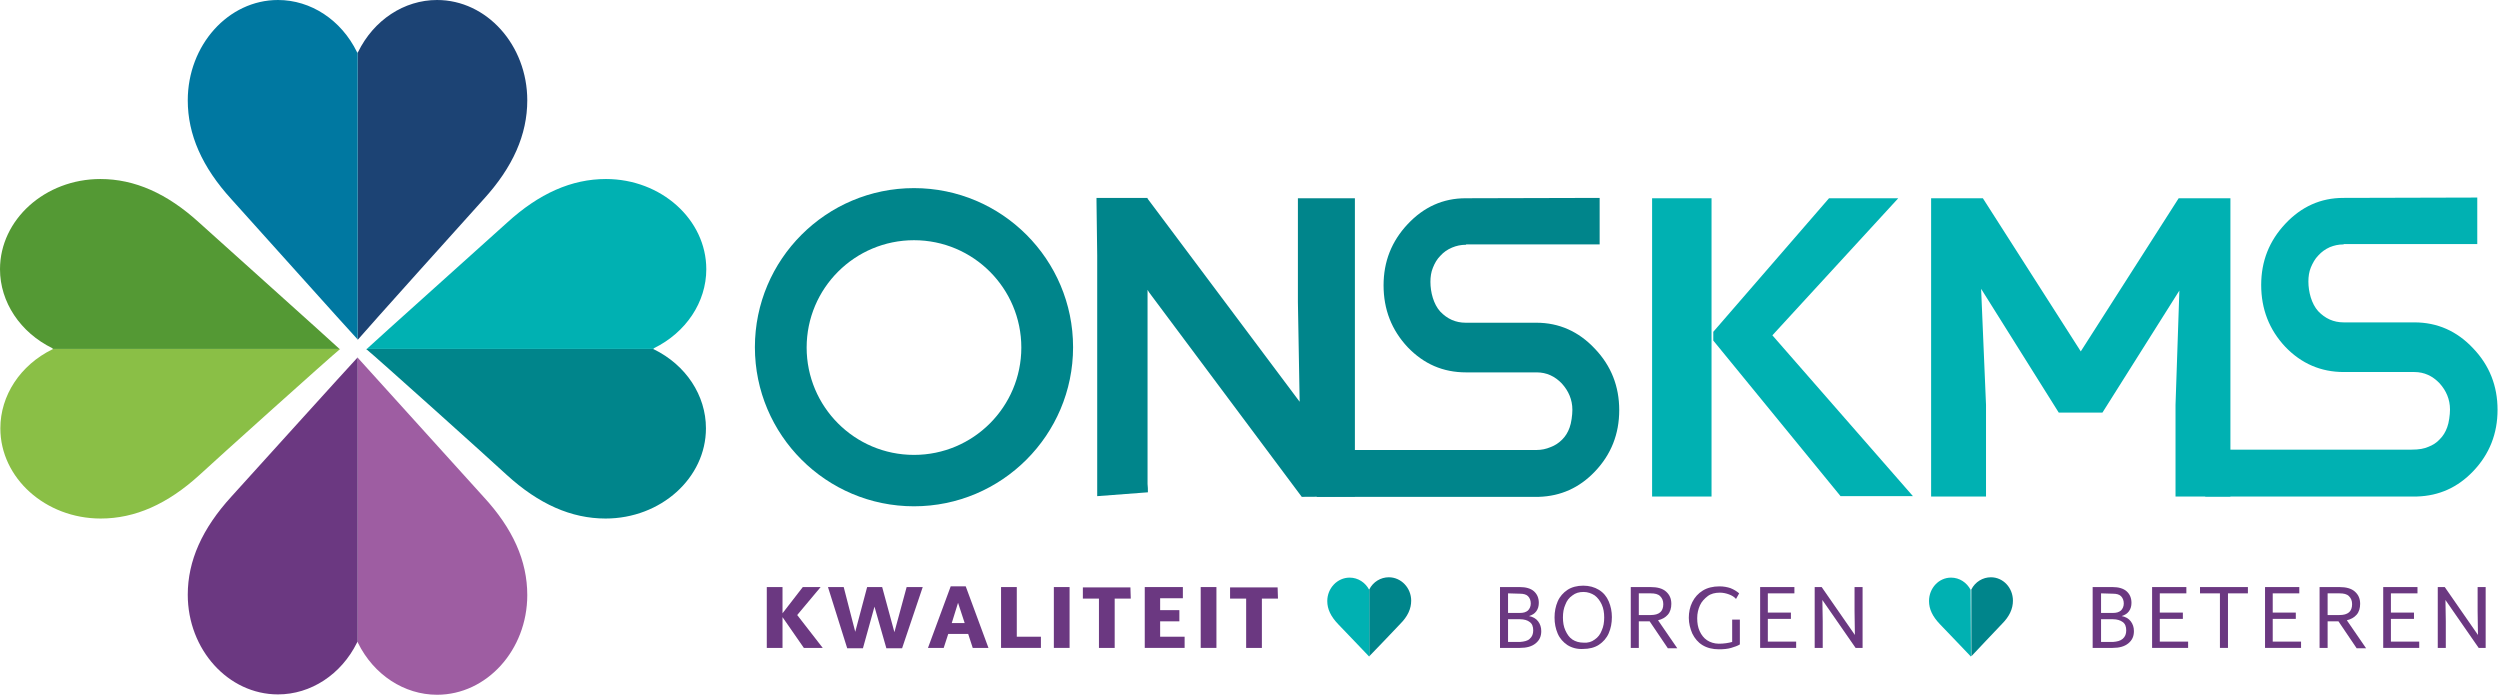
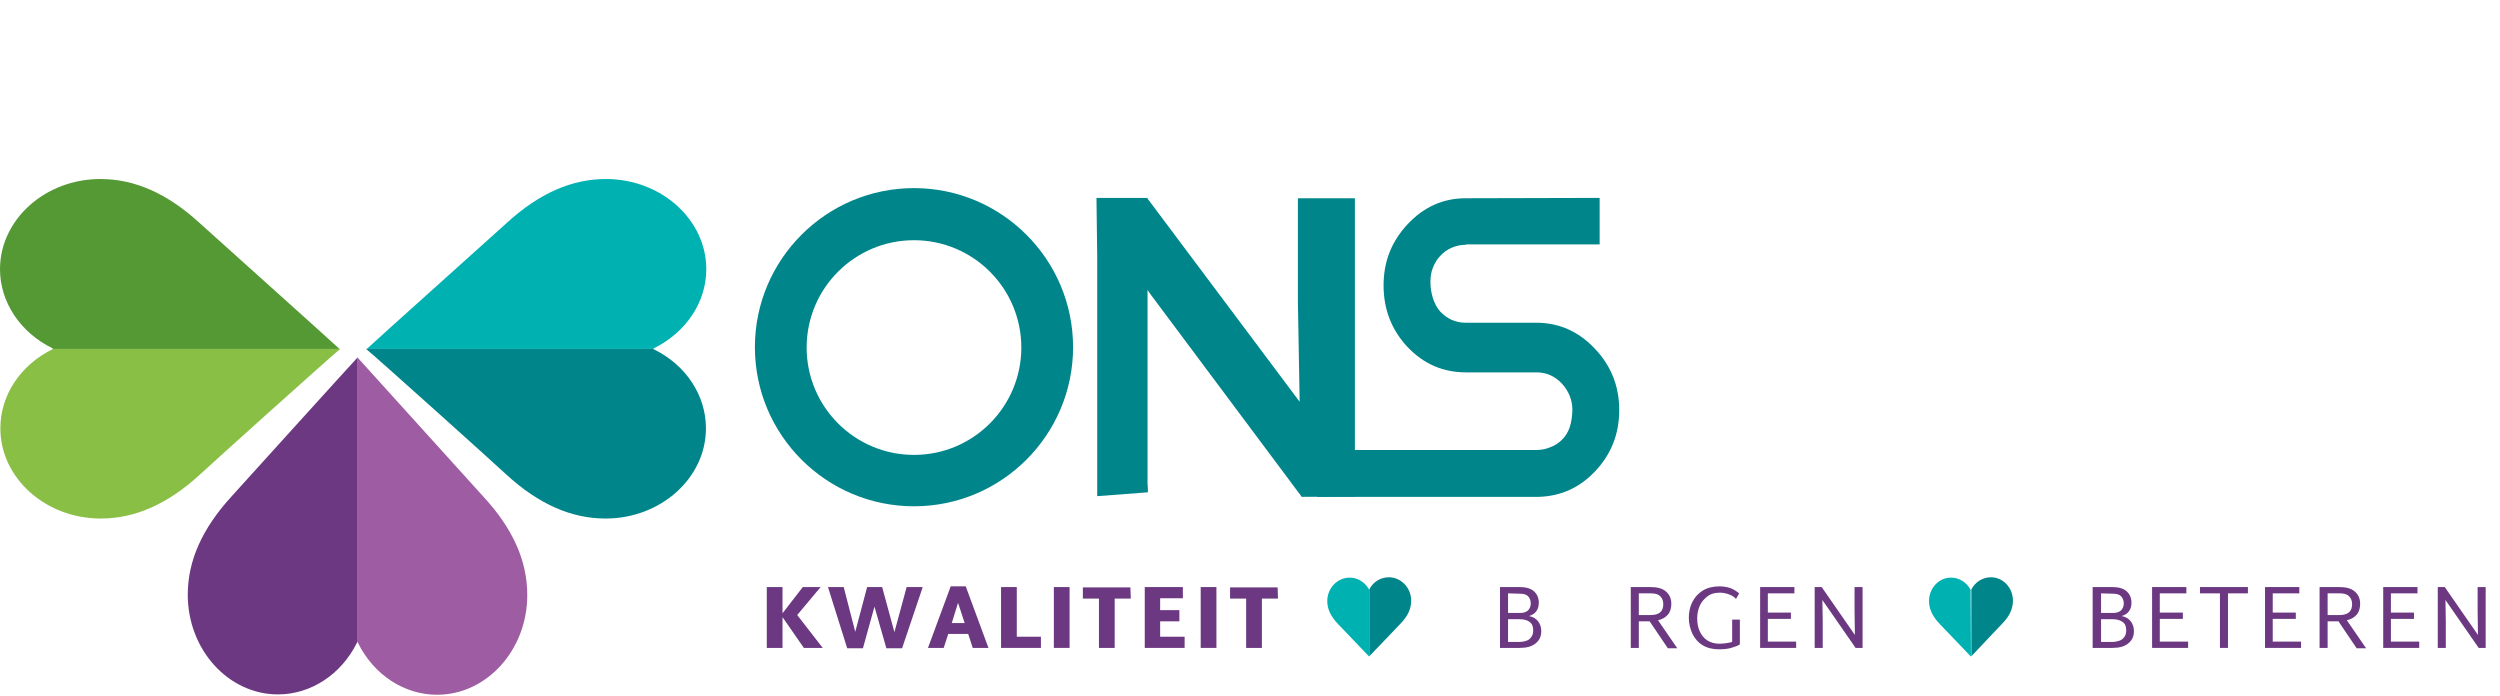
<svg xmlns="http://www.w3.org/2000/svg" width="715px" height="199px" viewBox="0 0 715 199" version="1.1">
  <title>logo-onskms</title>
  <g id="Page-1" stroke="none" stroke-width="1" fill="none" fill-rule="evenodd">
    <g id="logo-onskms" transform="translate(-0, 0)" fill-rule="nonzero">
      <g id="Group" transform="translate(-0, 0)">
        <g transform="translate(53.7, -0)" id="Path">
-           <path d="M84.6,57 C93,47.8 97.1,38.5 97.1,28.7 C97.1,12.9 85.5,5.68434189e-14 71.3,5.68434189e-14 C61.9,5.68434189e-14 53.2,5.7 48.7,14.9 L48.6,15.2 L48.6,97.2 C50.6,94.8 80.6,61.4 84.6,57 Z" fill="#1C4374" />
-           <path d="M48.4,14.9 C43.9,5.7 35.2,2.84217094e-14 25.8,2.84217094e-14 C11.6,2.84217094e-14 1.42108547e-14,12.9 1.42108547e-14,28.7 C1.42108547e-14,38.5 4.1,47.8 12.5,57 C16.5,61.4 46.5,94.9 48.6,97.1 L48.6,97.1 L48.6,15.1 L48.6,15.1 L48.4,14.9 Z" fill="#0078A1" />
-         </g>
+           </g>
        <g transform="translate(53.7, 102.2)" id="Path">
          <path d="M84.6,39.9 C93,49 97.1,58.2 97.1,68 C97.1,83.7 85.5,96.5 71.3,96.5 C61.9,96.5 53.2,90.8 48.7,81.7 L48.6,81.4 L48.6,0.1 C50.6,2.3 80.6,35.5 84.6,39.9 Z" fill="#9E5DA2" />
          <path d="M48.4,81.6 C43.9,90.7 35.2,96.4 25.8,96.4 C11.6,96.4 1.42108547e-14,83.6 1.42108547e-14,67.9 C1.42108547e-14,58.2 4.1,49 12.5,39.8 C16.5,35.4 46.5,2.2 48.6,0 L48.6,0 L48.6,81.3 L48.6,81.3 L48.4,81.6 Z" fill="#6B3881" />
        </g>
        <g transform="translate(104.7, 51.2)" id="Path">
          <path d="M40.2,84.6 C49.4,93 58.7,97.1 68.5,97.1 C84.3,97.1 97.2,85.5 97.2,71.3 C97.2,61.9 91.5,53.2 82.3,48.7 L82,48.6 L2.84217094e-14,48.6 C2.4,50.5 35.8,80.5 40.2,84.6 Z" fill="#00858B" />
          <path d="M82.3,48.4 C91.5,43.9 97.3,35.2 97.3,25.8 C97.3,11.6 84.4,0 68.6,0 C58.8,0 49.5,4.1 40.3,12.5 C35.9,16.5 2.4,46.5 0.2,48.6 L0.2,48.6 L82.2,48.6 L82.2,48.6 L82.3,48.4 Z" fill="#00B1B2" />
        </g>
        <g transform="translate(-0, 51.2)" id="Path">
          <path d="M57.1,84.6 C47.9,93 38.6,97.1 28.8,97.1 C13,97.1 0.1,85.5 0.1,71.3 C0.1,61.9 5.8,53.2 15,48.7 L15.3,48.6 L97.3,48.6 C94.9,50.5 61.5,80.5 57.1,84.6 Z" fill="#8ABF46" />
          <path d="M15,48.4 C5.8,43.9 0,35.2 0,25.8 C0,11.6 12.9,0 28.7,0 C38.5,0 47.8,4.1 57,12.5 C61.4,16.5 94.9,46.5 97.1,48.6 L97.1,48.6 L15.1,48.6 L15.1,48.6 L15,48.4 Z" fill="#549934" />
        </g>
      </g>
      <g id="Group" transform="translate(219.3, 165.1)">
        <g transform="translate(0, 2.4)" fill="#6B3881">
          <polygon id="Path" points="10.6 17.8 4.5 9 4.5 17.8 0 17.8 0 0.4 4.5 0.4 4.5 7.9 10.3 0.4 15.4 0.4 8.7 8.4 16 17.8" />
          <polygon id="Path" points="44.6 0.4 38.7 17.9 34.2 17.9 30.8 6 27.5 17.9 23 17.9 17.5 0.4 22 0.4 25.3 13.2 28.7 0.4 33 0.4 36.5 13.3 40 0.4" />
          <path d="M57.6,13.8 L51.9,13.8 L50.6,17.8 L46.1,17.8 L52.6,0.2 L56.9,0.2 L63.4,17.8 L58.9,17.8 L57.6,13.8 Z M56.6,10.7 L54.7,4.9 L52.9,10.7 L56.6,10.7 Z" id="Shape" />
          <polygon id="Path" points="78.4 14.6 78.4 17.8 67 17.8 67 0.4 71.5 0.4 71.5 14.6" />
          <polygon id="Path" points="82.1 0.4 86.6 0.4 86.6 17.8 82.1 17.8" />
          <polygon id="Path" points="104.1 3.7 99.5 3.7 99.5 17.8 95 17.8 95 3.7 90.4 3.7 90.4 0.5 104 0.5" />
          <polygon id="Path" points="119.5 14.6 119.5 17.8 108.1 17.8 108.1 0.4 119 0.4 119 3.6 112.5 3.6 112.5 7 118 7 118 10.2 112.5 10.2 112.5 14.6" />
          <polygon id="Path" points="124.1 0.4 128.6 0.4 128.6 17.8 124.1 17.8" />
          <polygon id="Path" points="146.2 3.7 141.6 3.7 141.6 17.8 137.1 17.8 137.1 3.7 132.5 3.7 132.5 0.5 146.1 0.5" />
          <path d="M220.6,10.2 C221.2,11 221.5,11.9 221.5,13 C221.5,14.5 221,15.6 219.9,16.5 C218.8,17.4 217.3,17.8 215.4,17.8 L209.7,17.8 L209.7,0.4 L215.4,0.4 C217.1,0.4 218.5,0.8 219.4,1.6 C220.3,2.4 220.8,3.5 220.8,4.9 C220.8,5.8 220.6,6.6 220.1,7.3 C219.6,8 218.9,8.4 218,8.7 C219.1,8.9 220,9.4 220.6,10.2 Z M212,2.2 L212,7.8 L215.4,7.8 C216.4,7.8 217.1,7.6 217.7,7.1 C218.2,6.6 218.5,5.9 218.5,5.1 C218.5,4.2 218.2,3.5 217.7,3 C217.2,2.5 216.4,2.3 215.4,2.3 L212,2.2 L212,2.2 Z M218.2,15.2 C218.9,14.6 219.2,13.8 219.2,12.8 C219.2,11.7 218.9,10.9 218.2,10.4 C217.6,9.9 216.6,9.6 215.4,9.6 L212,9.6 L212,16.1 L215.4,16.1 C216.6,16 217.6,15.8 218.2,15.2 Z" id="Shape" />
-           <path d="M229,17 C227.8,16.2 226.8,15.1 226.2,13.7 C225.6,12.3 225.3,10.8 225.3,9.1 C225.3,7.4 225.6,5.9 226.2,4.5 C226.8,3.1 227.8,2 229,1.2 C230.2,0.4 231.8,0 233.5,0 C235.2,0 236.7,0.4 238,1.2 C239.3,2 240.2,3.1 240.8,4.5 C241.4,5.9 241.7,7.4 241.7,9 C241.7,10.7 241.4,12.2 240.8,13.6 C240.2,15 239.2,16.1 238,16.9 C236.8,17.7 235.2,18.1 233.5,18.1 C231.8,18.2 230.3,17.8 229,17 Z M236.8,15.4 C237.7,14.8 238.4,13.9 238.8,12.8 C239.3,11.7 239.5,10.5 239.5,9.1 C239.5,7.7 239.3,6.5 238.8,5.4 C238.3,4.3 237.6,3.4 236.8,2.8 C235.9,2.2 234.8,1.8 233.6,1.8 C232.3,1.8 231.3,2.1 230.4,2.8 C229.5,3.4 228.8,4.3 228.4,5.4 C227.9,6.5 227.7,7.7 227.7,9.1 C227.7,10.5 227.9,11.7 228.4,12.8 C228.9,13.9 229.5,14.8 230.4,15.4 C231.3,16 232.4,16.3 233.6,16.3 C234.8,16.4 235.9,16.1 236.8,15.4 Z" id="Shape" />
          <path d="M252.5,10.2 L249.4,10.2 L249.4,17.8 L247.1,17.8 L247.1,0.4 L252.8,0.4 C254.7,0.4 256.2,0.8 257.2,1.7 C258.2,2.6 258.7,3.7 258.7,5.2 C258.7,6.4 258.4,7.5 257.7,8.3 C257,9.1 256.1,9.6 254.9,9.9 L260.4,17.9 L257.7,17.9 L252.5,10.2 Z M249.4,8.4 L252.8,8.4 C255.2,8.4 256.4,7.4 256.4,5.3 C256.4,4.3 256.1,3.6 255.5,3 C254.9,2.4 254,2.2 252.8,2.2 L249.4,2.2 L249.4,8.4 Z" id="Shape" />
          <path d="M278.3,9.7 L278.3,16.8 C277.7,17.2 276.8,17.5 275.8,17.8 C274.8,18.1 273.6,18.2 272.3,18.2 C270.5,18.2 268.9,17.8 267.6,17 C266.3,16.2 265.4,15.1 264.7,13.7 C264.1,12.3 263.7,10.8 263.7,9.2 C263.7,7.6 264,6.1 264.7,4.7 C265.4,3.3 266.4,2.2 267.7,1.4 C269,0.6 270.6,0.2 272.5,0.2 C273.6,0.2 274.7,0.4 275.6,0.7 C276.6,1.1 277.4,1.6 278.1,2.2 L277.2,3.8 C276.7,3.2 276,2.8 275.2,2.5 C274.4,2.2 273.5,2 272.6,2 C271.2,2 270,2.3 269.1,3 C268.2,3.7 267.4,4.5 266.9,5.6 C266.4,6.7 266.1,7.9 266.1,9.3 C266.1,10.7 266.3,11.9 266.8,13 C267.3,14.1 268,15 268.9,15.6 C269.8,16.2 271,16.6 272.3,16.6 C273.7,16.6 275,16.4 276.1,16.1 L276.1,9.7 L278.3,9.7 L278.3,9.7 Z" id="Path" />
          <polygon id="Path" points="294.4 16 294.4 17.8 284.1 17.8 284.1 0.4 293.9 0.4 293.9 2.2 286.3 2.2 286.3 7.7 292.9 7.7 292.9 9.5 286.3 9.5 286.3 16" />
          <polygon id="Path" points="313.4 0.4 313.4 17.8 311.4 17.8 301.9 4.1 302 10.2 302 17.8 299.7 17.8 299.7 0.4 301.7 0.4 311.2 14.1 311.1 7.3 311.1 0.4" />
          <path d="M390.1,10.2 C390.7,11 391,11.9 391,13 C391,14.5 390.5,15.6 389.4,16.5 C388.3,17.4 386.8,17.8 384.9,17.8 L379.2,17.8 L379.2,0.4 L384.9,0.4 C386.6,0.4 388,0.8 388.9,1.6 C389.8,2.4 390.3,3.5 390.3,4.9 C390.3,5.8 390.1,6.6 389.6,7.3 C389.1,8 388.4,8.4 387.5,8.7 C388.6,8.9 389.5,9.4 390.1,10.2 Z M381.6,2.2 L381.6,7.8 L385,7.8 C386,7.8 386.7,7.6 387.3,7.1 C387.8,6.6 388.1,5.9 388.1,5.1 C388.1,4.2 387.8,3.5 387.3,3 C386.8,2.5 386,2.3 385,2.3 L381.6,2.2 L381.6,2.2 Z M387.8,15.2 C388.5,14.6 388.8,13.8 388.8,12.8 C388.8,11.7 388.5,10.9 387.8,10.4 C387.1,9.9 386.2,9.6 385,9.6 L381.6,9.6 L381.6,16.1 L385,16.1 C386.2,16 387.1,15.8 387.8,15.2 Z" id="Shape" />
          <polygon id="Path" points="406.5 16 406.5 17.8 396.2 17.8 396.2 0.4 406 0.4 406 2.2 398.4 2.2 398.4 7.7 405 7.7 405 9.5 398.4 9.5 398.4 16" />
          <polygon id="Path" points="423.6 2.2 417.9 2.2 417.9 17.8 415.6 17.8 415.6 2.2 409.9 2.2 409.9 0.4 423.6 0.4" />
          <polygon id="Path" points="438.8 16 438.8 17.8 428.5 17.8 428.5 0.4 438.3 0.4 438.3 2.2 430.7 2.2 430.7 7.7 437.3 7.7 437.3 9.5 430.7 9.5 430.7 16" />
          <path d="M449.5,10.2 L446.4,10.2 L446.4,17.8 L444.1,17.8 L444.1,0.4 L449.8,0.4 C451.7,0.4 453.2,0.8 454.2,1.7 C455.2,2.6 455.7,3.7 455.7,5.2 C455.7,6.4 455.4,7.5 454.7,8.3 C454,9.1 453.1,9.6 451.9,9.9 L457.4,17.9 L454.7,17.9 L449.5,10.2 Z M446.4,8.4 L449.8,8.4 C452.2,8.4 453.4,7.4 453.4,5.3 C453.4,4.3 453.1,3.6 452.5,3 C451.9,2.4 451,2.2 449.8,2.2 L446.4,2.2 L446.4,8.4 Z" id="Shape" />
          <polygon id="Path" points="472.6 16 472.6 17.8 462.3 17.8 462.3 0.4 472.1 0.4 472.1 2.2 464.5 2.2 464.5 7.7 471.1 7.7 471.1 9.5 464.5 9.5 464.5 16" />
          <polygon id="Path" points="491.6 0.4 491.6 17.8 489.6 17.8 480.1 4.1 480.2 10.2 480.2 17.8 477.9 17.8 477.9 0.4 479.9 0.4 489.4 14.1 489.3 7.3 489.3 0.4" />
        </g>
        <g transform="translate(160.3, 0)" id="Path">
          <path d="M20.9,13.3 C23,11.2 24,9 24,6.7 C24,3 21.1,0 17.6,0 C15.3,0 13.1,1.3 12,3.5 L12,3.6 L12,22.6 C12.5,22.1 19.9,14.4 20.9,13.3 Z" fill="#00858B" />
          <path d="M12,3.6 C10.9,1.5 8.8,0.1 6.4,0.1 C2.9,0.1 -5.68434189e-14,3.1 -5.68434189e-14,6.8 C-5.68434189e-14,9.1 1,11.2 3.1,13.4 C4.1,14.4 11.5,22.2 12,22.7 L12,22.7 L12,3.6 L12,3.6 L12,3.6 Z" fill="#00B1B2" />
        </g>
        <g transform="translate(332.4, 0)" id="Path">
          <path d="M20.9,13.3 C23,11.2 24,9 24,6.7 C24,3 21.2,0 17.7,0 C15.4,0 13.2,1.3 12.1,3.5 L12.1,3.6 L12.1,22.6 C12.5,22.1 19.9,14.4 20.9,13.3 Z" fill="#00858B" />
          <path d="M11.9,3.6 C10.8,1.5 8.7,0.1 6.3,0.1 C2.8,0.1 0,3.1 0,6.8 C0,9.1 1,11.2 3.1,13.4 C4.1,14.4 11.5,22.2 12,22.7 L12,22.7 L11.9,3.6 L11.9,3.6 L11.9,3.6 Z" fill="#00B1B2" />
        </g>
      </g>
-       <path d="M472.5,56.7 L489.5,56.7 L489.5,142 L472.5,142 L472.5,56.7 Z M547.1,141.9 L526.4,141.9 L490,97.4 L490,94.9 L523.1,56.7 L542.9,56.7 L506.9,95.9 L547.1,141.9 Z M637.9,56.7 L637.9,142 L622.2,142 L622.2,115.8 L623.3,83.1 L601.3,118 L588.8,118 L566.6,82.6 L568,115.8 L568,142 L552.3,142 L552.3,56.7 L567.1,56.7 L595.1,100.5 L623.1,56.7 L637.9,56.7 L637.9,56.7 Z" id="Shape" fill="#00B1B2" />
      <path d="M328.3,140.8 C328.3,140 328.3,139.2 328.2,138.4 L328.2,82.9 L328.7,83.7 L372.3,142.1 L387.5,142 L387.5,56.7 L371.2,56.7 L371.2,86.4 L371.7,114.9 L328.2,56.8 L328.2,56.6 L313.6,56.6 L313.6,56.6 L313.6,57.6 L313.8,73 L313.8,140.5 L313.8,140.6 L313.8,141.9" id="Path" fill="#00858B" />
      <path d="M261.4,53.8 C236.3,53.8 215.9,74.2 215.9,99.3 C215.9,124.4 236.3,144.8 261.4,144.8 C286.5,144.8 306.9,124.4 306.9,99.3 C306.9,74.2 286.5,53.8 261.4,53.8 Z M261.4,130.1 C244.4,130.1 230.7,116.3 230.7,99.4 C230.7,82.4 244.5,68.7 261.4,68.7 C278.4,68.7 292.1,82.5 292.1,99.4 C292.1,116.3 278.4,130.1 261.4,130.1 Z" id="Shape" fill="#00858B" />
      <path d="M439.4,92.3 L419.2,92.3 C416.3,92.3 413.9,91.2 411.9,89.1 C410,87 409.1,83.6 409.1,80.6 C409.1,79.2 409.3,77.8 409.8,76.6 C410.3,75.3 411,74.1 411.9,73.2 C412.9,72.1 413.9,71.4 415.3,70.8 C416.5,70.3 417.8,70 419.3,70 L419.3,69.9 L424.8,69.9 L424.8,69.9 L433.9,69.9 L433.9,69.9 L436.2,69.9 L436.2,69.9 L457.5,69.9 L457.5,56.6 C457.5,56.6 419.2,56.7 419.2,56.7 L419.2,56.7 C412.7,56.7 407.2,59.2 402.6,64.1 C398,69 395.7,74.8 395.7,81.6 C395.7,88.5 398,94.4 402.6,99.3 C407.2,104.1 412.7,106.5 419.3,106.5 L439.5,106.5 C442.3,106.5 444.7,107.6 446.7,109.7 C448.6,111.8 449.7,114.3 449.7,117.2 C449.7,118.7 449.4,121 448.9,122.3 C448.4,123.7 447.7,124.8 446.8,125.7 C445.9,126.6 444.8,127.4 443.4,127.9 C442.2,128.4 440.9,128.7 439.4,128.7 L376.6,128.7 L376.6,142.1 L439.4,142.1 L439.4,142.1 L440.1,142.1 L440.1,142.1 C446.4,141.9 451.7,139.5 456.1,134.9 C460.8,130 463.1,124.1 463.1,117.3 C463.1,110.5 460.8,104.6 456.1,99.7 C451.5,94.8 445.9,92.3 439.4,92.3 Z" id="Path" fill="#00858B" />
-       <path d="M690.5,92.2 L670.3,92.2 C667.4,92.2 665,91.1 663,89 C661.1,86.9 660.2,83.5 660.2,80.5 C660.2,79.1 660.4,77.7 660.9,76.5 C661.4,75.3 662.1,74 663,73.1 C664,72 665,71.3 666.3,70.7 C667.5,70.2 668.8,69.9 670.3,69.9 L670.3,69.8 L675.8,69.8 L675.8,69.8 L680.9,69.8 L680.9,69.8 L683.2,69.8 L683.2,69.8 L708.5,69.8 L708.5,56.5 C708.5,56.5 670.2,56.6 670.2,56.6 L670.2,56.6 C663.7,56.6 658.2,59.1 653.6,64 C649,68.9 646.7,74.7 646.7,81.5 C646.7,88.4 649,94.3 653.6,99.2 C658.2,104 663.8,106.4 670.3,106.4 L690.5,106.4 C693.3,106.4 695.7,107.5 697.7,109.6 C699.6,111.7 700.7,114.2 700.7,117.1 C700.7,118.6 700.4,120.9 699.9,122.2 C699.4,123.6 698.7,124.7 697.8,125.6 C696.9,126.6 695.8,127.3 694.5,127.8 C693.3,128.3 692,128.6 689.6,128.6 L630.7,128.6 L630.7,142 L689.6,142 C690.6,142 690.6,142 690.6,142 L691.3,142 L691.3,142 C697.6,141.8 702.9,139.4 707.3,134.8 C712,129.9 714.3,124 714.3,117.2 C714.3,110.4 712,104.5 707.3,99.6 C702.7,94.7 697.1,92.2 690.5,92.2 Z" id="Path" fill="#00B1B2" />
    </g>
  </g>
</svg>